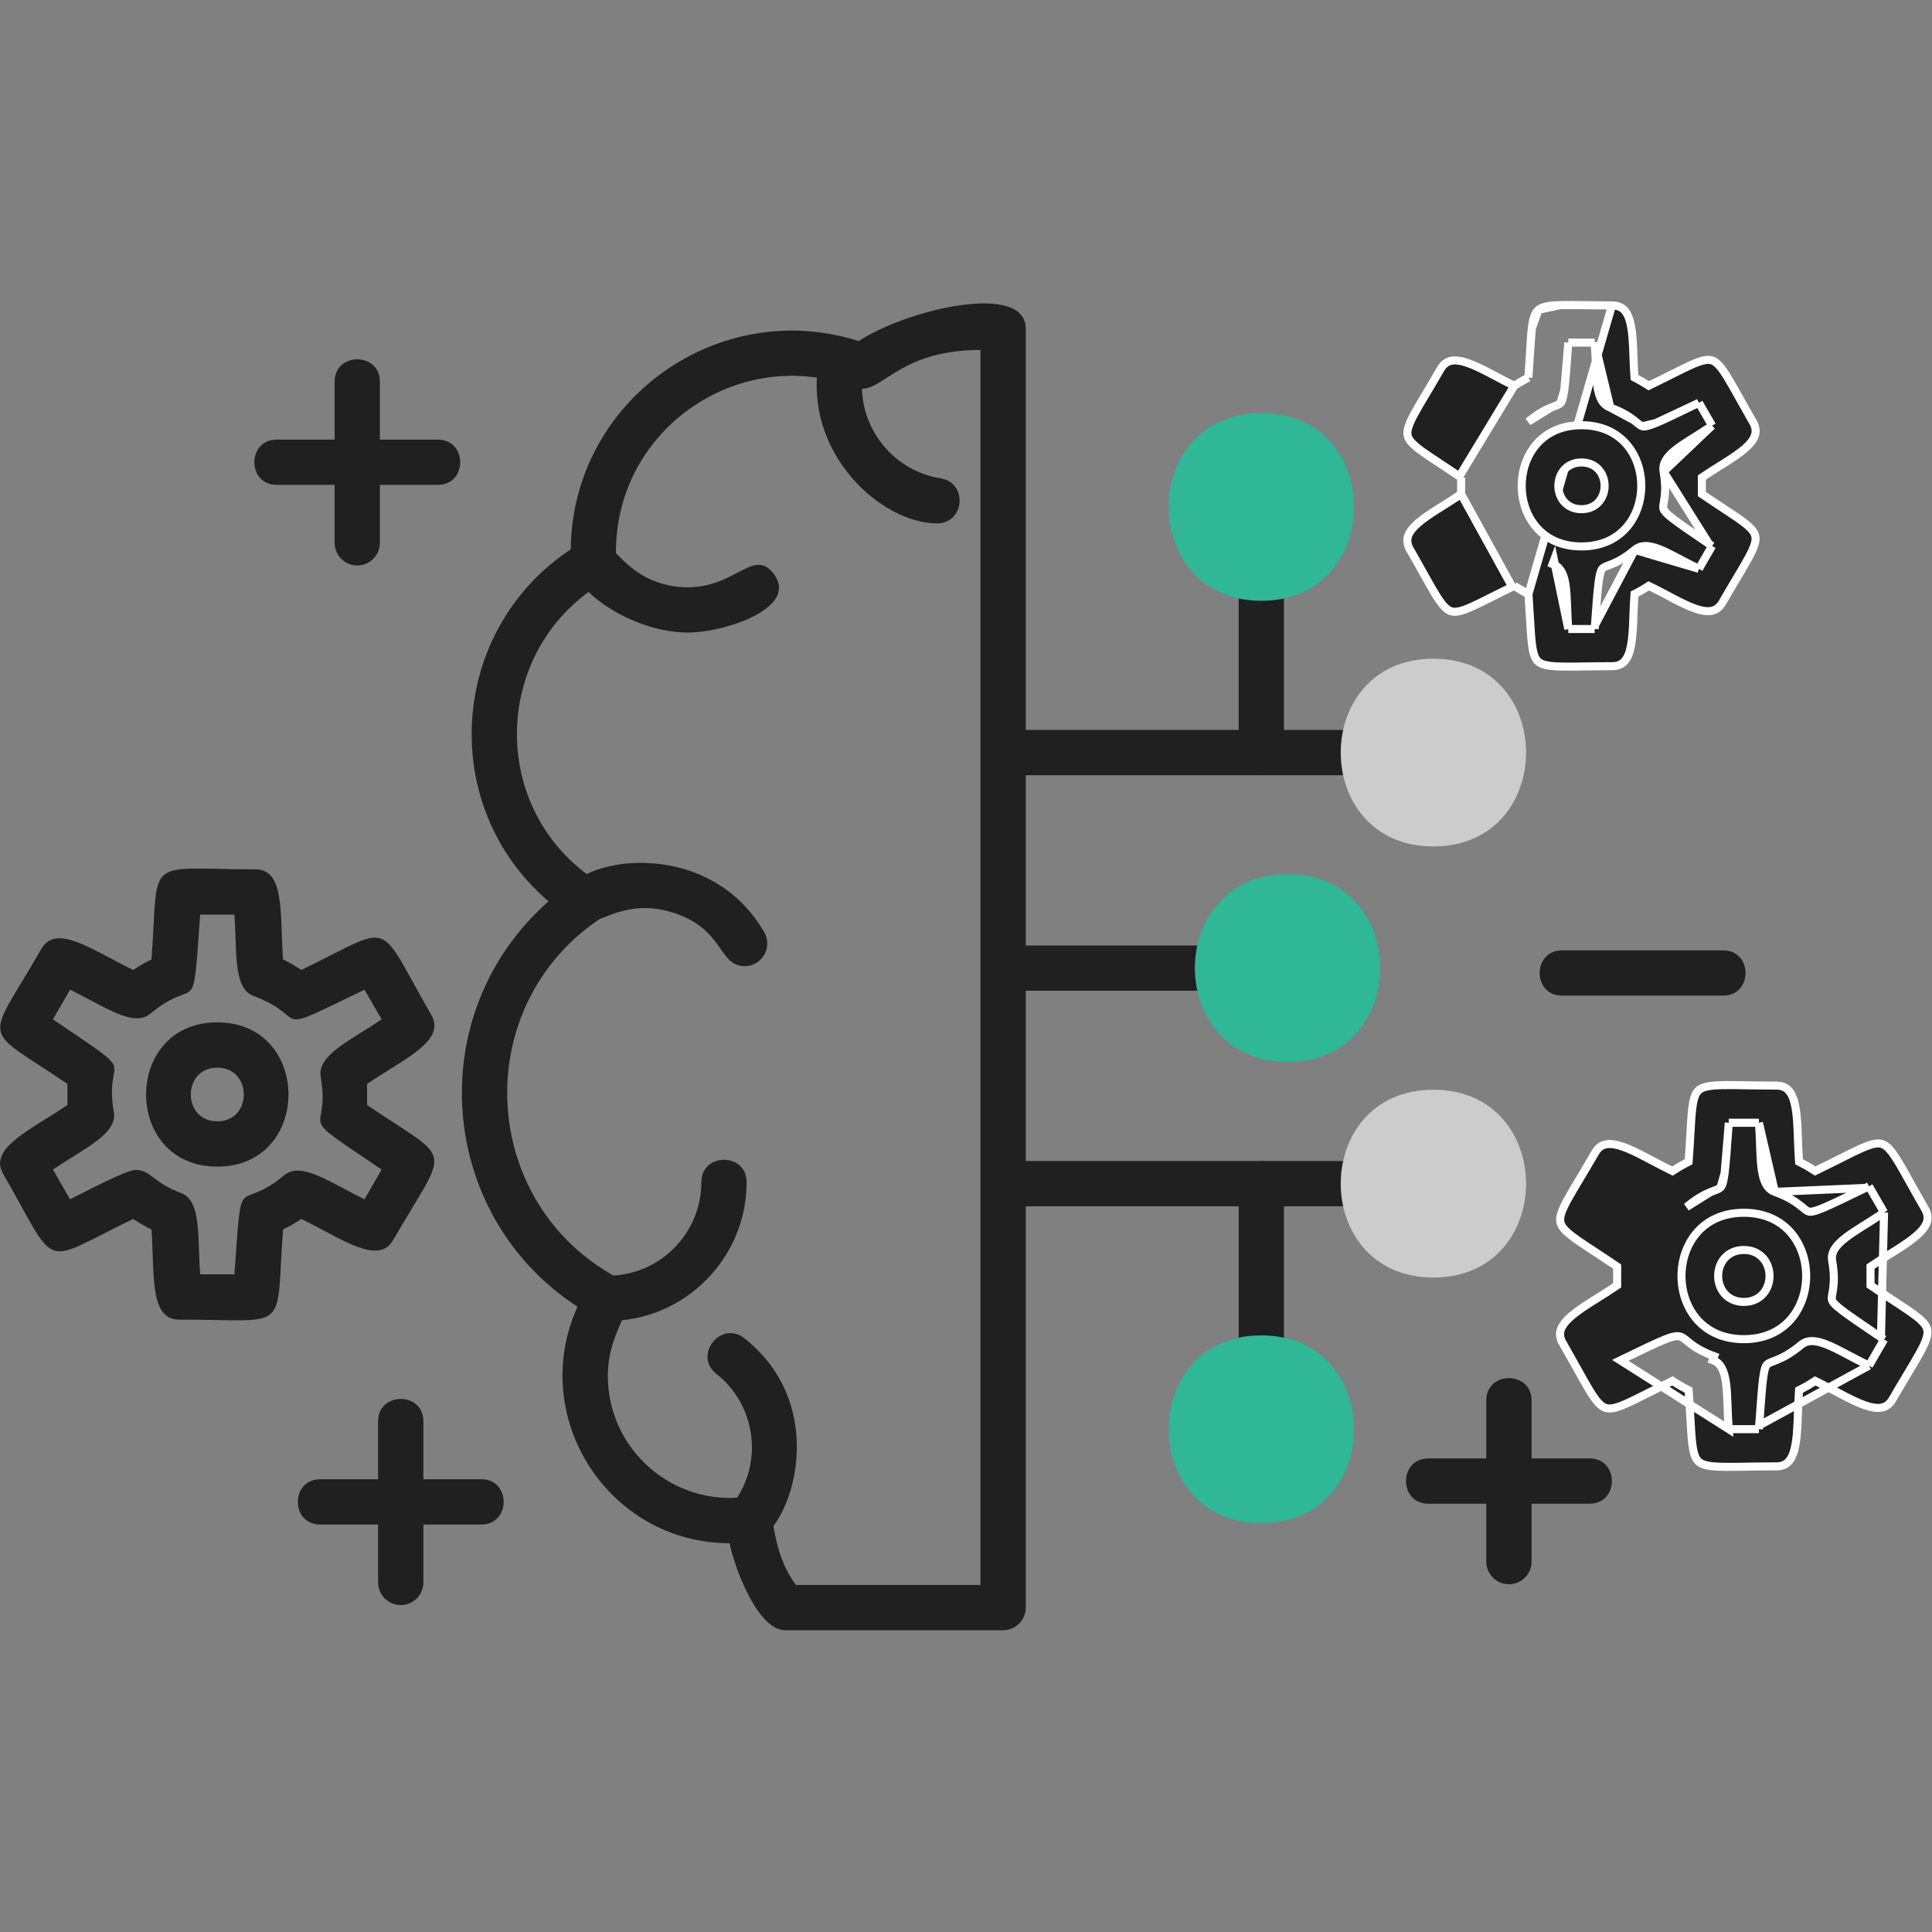
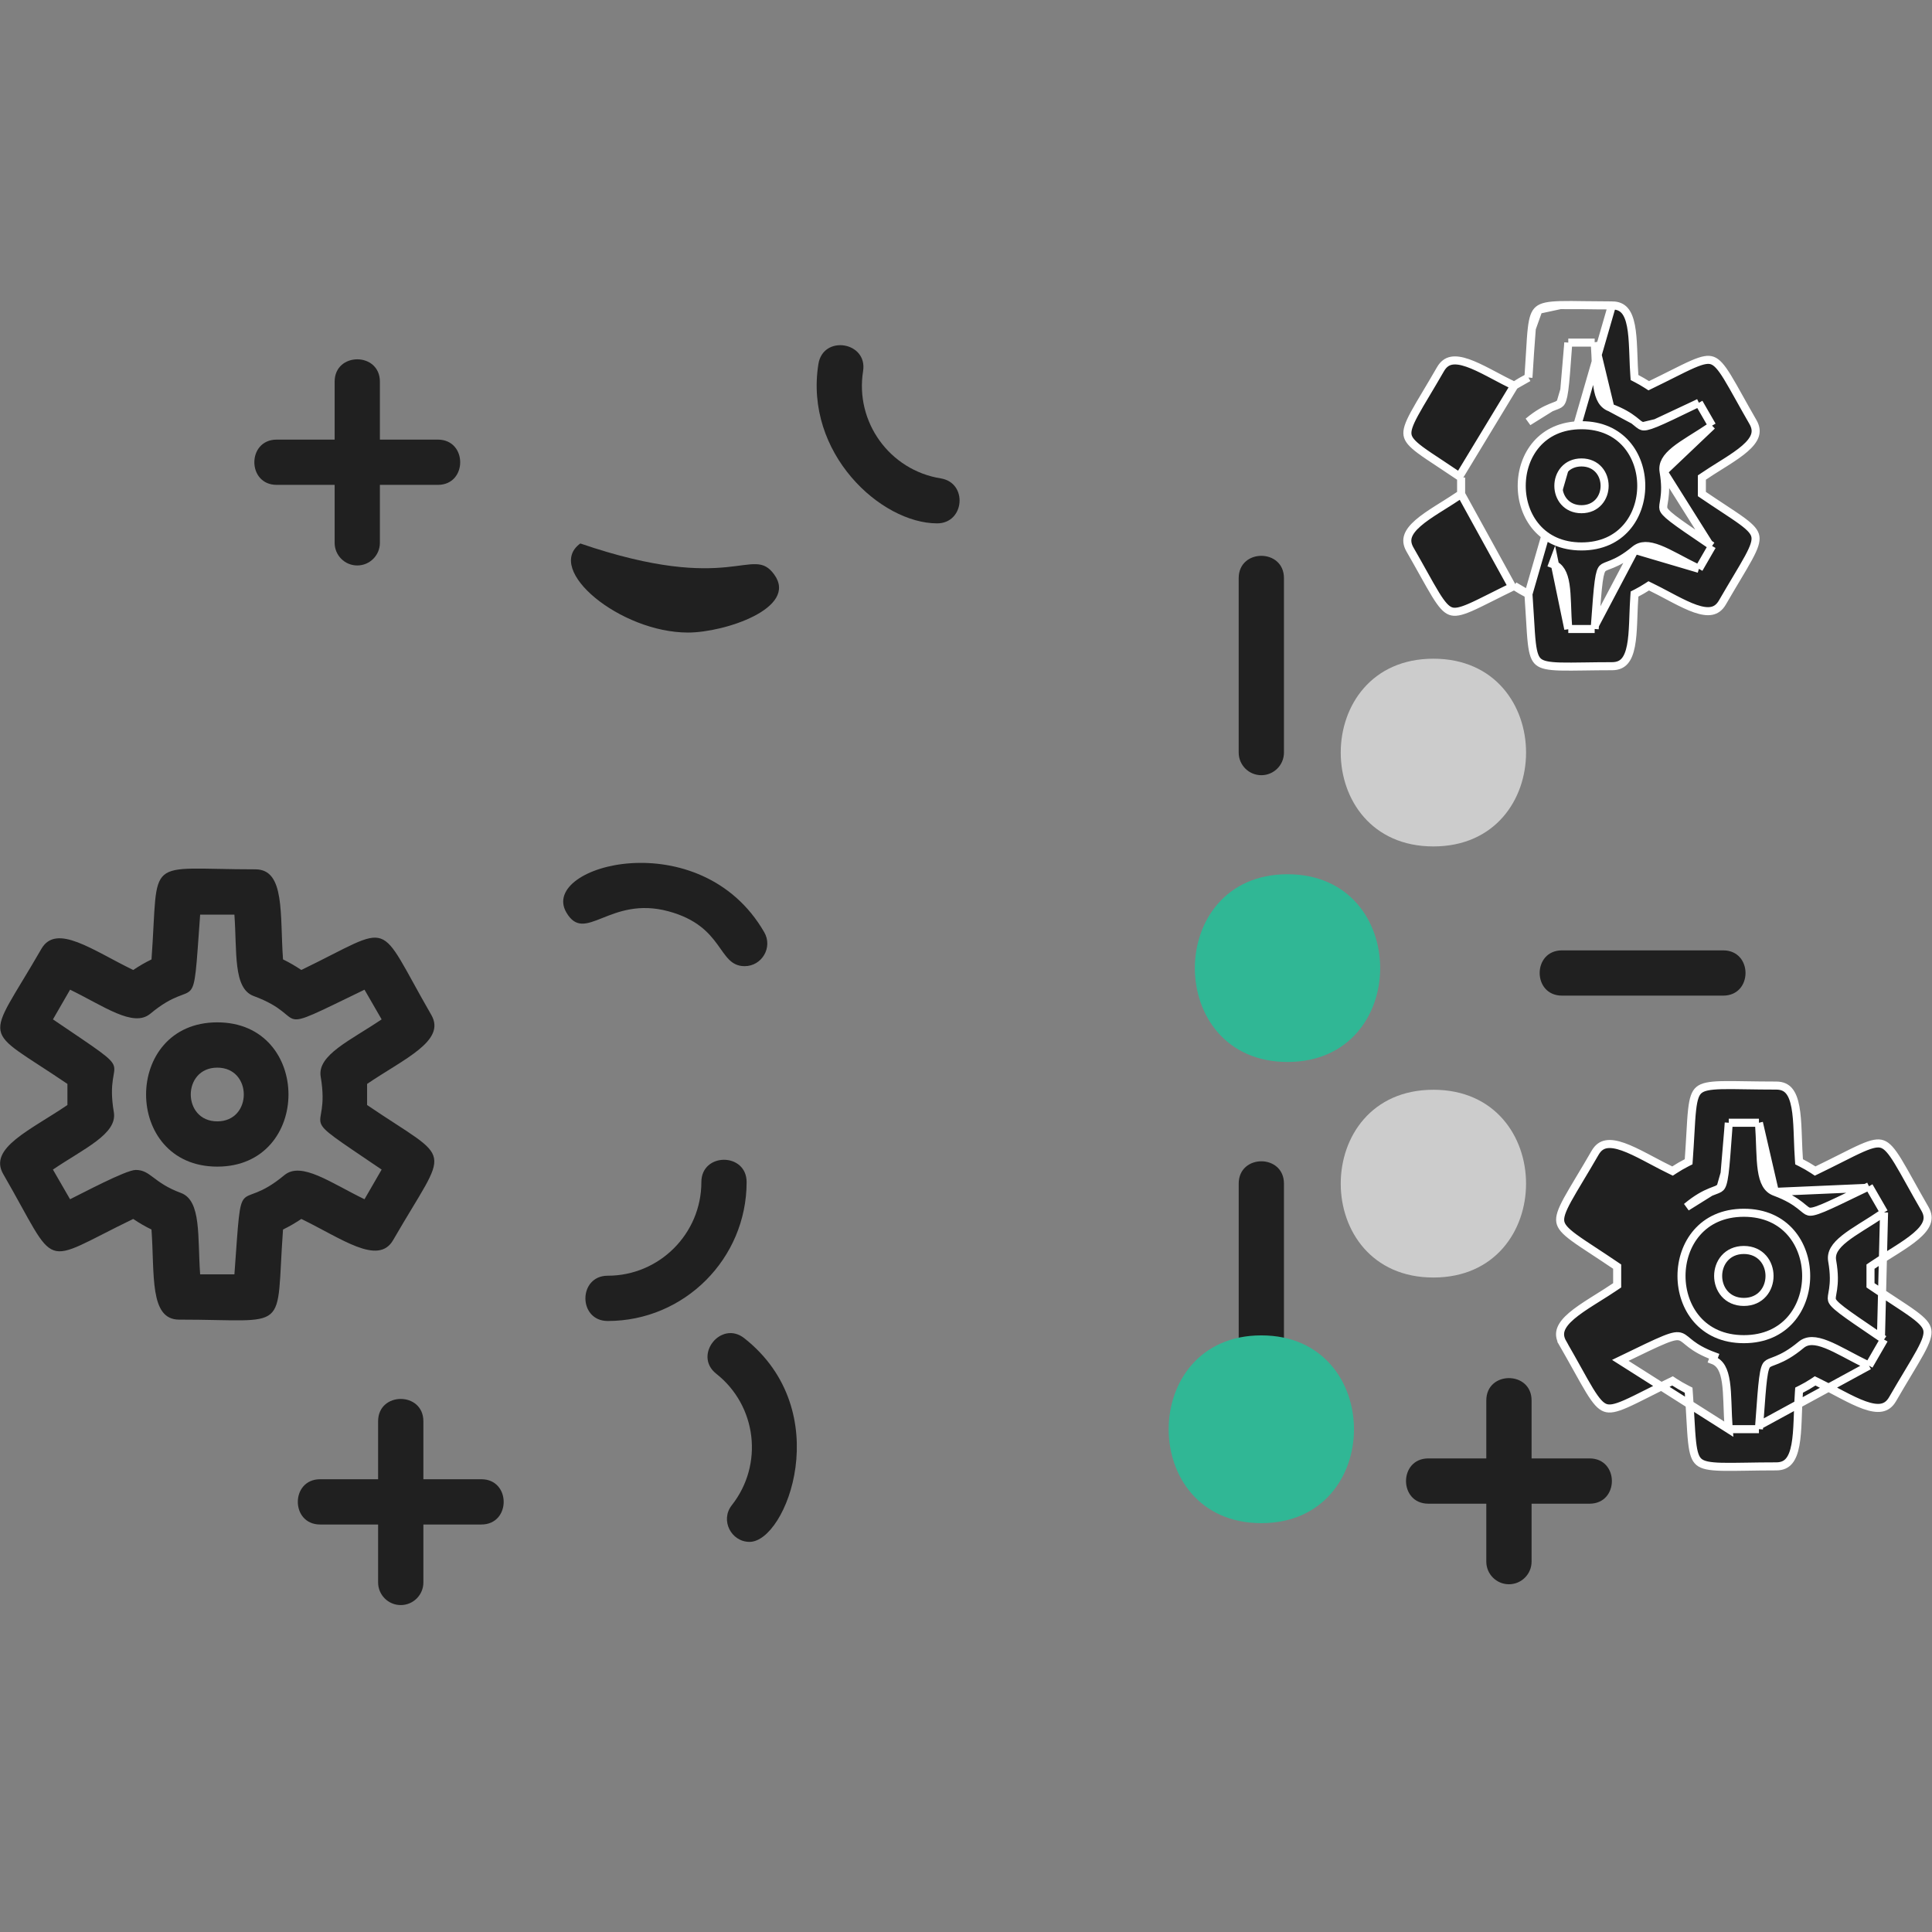
<svg xmlns="http://www.w3.org/2000/svg" width="120" height="120" viewBox="0 0 120 120" fill="none">
  <rect x="0" y="0" width="120" height="120" fill="#808080" stroke="none" />
  <g id="artificial-intelligence">
-     <path id="Vector" fill-rule="evenodd" clip-rule="evenodd" d="M62.304 101.256H48.763C47.043 101.256 45.587 97.277 45.319 95.852C37.747 95.841 32.776 87.983 35.871 81.163C27.081 75.433 26.216 62.89 34.07 55.987C27.151 50.061 27.871 39.138 35.449 34.122C35.545 24.869 44.606 18.402 53.339 21.186C56.3 19.229 63.712 17.463 63.712 20.413V99.853C63.711 100.627 63.08 101.256 62.304 101.256ZM49.436 98.445H60.898V21.736C55.55 21.736 54.718 24.7 53.053 24.062C45.82 21.294 37.884 26.85 38.272 34.824C38.299 35.351 38.029 35.848 37.571 36.112C30.531 40.169 30.194 50.334 37.145 54.776C37.993 55.318 38.012 56.553 37.182 57.121C29.1 62.646 29.764 74.803 38.409 79.398C40.419 80.467 37.753 82.055 37.753 85.457C37.753 90.057 41.831 93.591 46.367 92.969C48.673 92.653 47.339 95.606 49.436 98.445Z" fill="#202020" />
-     <path id="Vector_2" fill-rule="evenodd" clip-rule="evenodd" d="M37.749 82.049C35.898 82.049 35.898 79.237 37.749 79.237C40.954 79.237 43.563 76.629 43.563 73.424C43.563 71.573 46.375 71.574 46.374 73.424C46.373 78.179 42.505 82.049 37.749 82.049ZM46.252 60.01C44.561 60.01 45.009 57.538 41.503 56.598C37.858 55.621 36.334 58.684 35.171 56.664C33.481 53.73 43.518 51.054 47.468 57.902C48.013 58.845 47.321 60.01 46.252 60.01ZM42.736 39.289C38.53 39.289 33.792 35.389 36.044 33.756C37.905 32.407 38.151 35.816 41.797 36.403C45.527 37.002 46.719 33.794 48.089 35.686C49.599 37.77 45.001 39.289 42.736 39.289ZM58.209 32.507C54.705 32.507 49.947 28.142 50.833 22.608C51.125 20.781 53.901 21.225 53.608 23.052C53.1 26.218 55.264 29.206 58.429 29.713C60.127 29.985 59.917 32.507 58.209 32.507ZM46.556 95.769C45.417 95.769 44.719 94.424 45.453 93.492C47.442 90.97 47.011 87.315 44.488 85.326C43.041 84.186 44.78 81.978 46.229 83.119C51.973 87.645 48.855 95.769 46.556 95.769ZM11.124 81.964C9.265 81.964 9.611 79.147 9.409 76.368C9.016 76.177 8.636 75.956 8.273 75.711C2.377 78.567 3.7 78.984 0.198 72.918C-0.731 71.308 1.883 70.199 4.188 68.635V67.324C-1.245 63.636 -0.924 64.999 2.571 58.935C3.499 57.324 5.769 59.035 8.275 60.248C8.638 60.002 9.017 59.782 9.41 59.591C9.886 53.056 8.864 53.996 15.866 53.996C17.724 53.996 17.377 56.812 17.579 59.59C17.972 59.782 18.352 60.001 18.715 60.247C24.613 57.392 23.291 56.977 26.791 63.041C27.72 64.651 25.106 65.76 22.801 67.324V68.635C28.227 72.317 27.92 70.959 24.419 77.024C23.49 78.634 21.219 76.923 18.715 75.711C18.352 75.956 17.973 76.176 17.579 76.368C17.103 82.902 18.124 81.962 11.124 81.964ZM8.431 72.667C9.361 72.667 9.51 73.458 11.237 74.096C12.523 74.571 12.263 76.837 12.431 79.152H14.56C15.058 72.308 14.653 75.493 17.66 72.993C18.715 72.115 20.548 73.475 22.64 74.487L23.704 72.645C18.008 68.78 20.577 70.739 19.919 66.876C19.69 65.526 21.788 64.615 23.704 63.315L22.64 61.472C16.451 64.469 19.416 63.217 15.753 61.864C14.468 61.39 14.728 59.123 14.559 56.809L12.432 56.808C11.934 63.649 12.34 60.468 9.332 62.967C8.278 63.843 6.441 62.483 4.353 61.471L3.289 63.315C8.984 67.18 6.416 65.221 7.071 69.083C7.3 70.433 5.208 71.341 3.287 72.644L4.351 74.487C5.068 74.14 7.82 72.667 8.431 72.667Z" fill="#202020" />
+     <path id="Vector_2" fill-rule="evenodd" clip-rule="evenodd" d="M37.749 82.049C35.898 82.049 35.898 79.237 37.749 79.237C40.954 79.237 43.563 76.629 43.563 73.424C43.563 71.573 46.375 71.574 46.374 73.424C46.373 78.179 42.505 82.049 37.749 82.049ZM46.252 60.01C44.561 60.01 45.009 57.538 41.503 56.598C37.858 55.621 36.334 58.684 35.171 56.664C33.481 53.73 43.518 51.054 47.468 57.902C48.013 58.845 47.321 60.01 46.252 60.01ZM42.736 39.289C38.53 39.289 33.792 35.389 36.044 33.756C45.527 37.002 46.719 33.794 48.089 35.686C49.599 37.77 45.001 39.289 42.736 39.289ZM58.209 32.507C54.705 32.507 49.947 28.142 50.833 22.608C51.125 20.781 53.901 21.225 53.608 23.052C53.1 26.218 55.264 29.206 58.429 29.713C60.127 29.985 59.917 32.507 58.209 32.507ZM46.556 95.769C45.417 95.769 44.719 94.424 45.453 93.492C47.442 90.97 47.011 87.315 44.488 85.326C43.041 84.186 44.78 81.978 46.229 83.119C51.973 87.645 48.855 95.769 46.556 95.769ZM11.124 81.964C9.265 81.964 9.611 79.147 9.409 76.368C9.016 76.177 8.636 75.956 8.273 75.711C2.377 78.567 3.7 78.984 0.198 72.918C-0.731 71.308 1.883 70.199 4.188 68.635V67.324C-1.245 63.636 -0.924 64.999 2.571 58.935C3.499 57.324 5.769 59.035 8.275 60.248C8.638 60.002 9.017 59.782 9.41 59.591C9.886 53.056 8.864 53.996 15.866 53.996C17.724 53.996 17.377 56.812 17.579 59.59C17.972 59.782 18.352 60.001 18.715 60.247C24.613 57.392 23.291 56.977 26.791 63.041C27.72 64.651 25.106 65.76 22.801 67.324V68.635C28.227 72.317 27.92 70.959 24.419 77.024C23.49 78.634 21.219 76.923 18.715 75.711C18.352 75.956 17.973 76.176 17.579 76.368C17.103 82.902 18.124 81.962 11.124 81.964ZM8.431 72.667C9.361 72.667 9.51 73.458 11.237 74.096C12.523 74.571 12.263 76.837 12.431 79.152H14.56C15.058 72.308 14.653 75.493 17.66 72.993C18.715 72.115 20.548 73.475 22.64 74.487L23.704 72.645C18.008 68.78 20.577 70.739 19.919 66.876C19.69 65.526 21.788 64.615 23.704 63.315L22.64 61.472C16.451 64.469 19.416 63.217 15.753 61.864C14.468 61.39 14.728 59.123 14.559 56.809L12.432 56.808C11.934 63.649 12.34 60.468 9.332 62.967C8.278 63.843 6.441 62.483 4.353 61.471L3.289 63.315C8.984 67.18 6.416 65.221 7.071 69.083C7.3 70.433 5.208 71.341 3.287 72.644L4.351 74.487C5.068 74.14 7.82 72.667 8.431 72.667Z" fill="#202020" />
    <path id="Vector_3" fill-rule="evenodd" clip-rule="evenodd" d="M13.496 72.461C7.599 72.461 7.6 63.5 13.496 63.5C19.392 63.5 19.392 72.461 13.496 72.461ZM13.496 66.313C11.3 66.313 11.3 69.65 13.496 69.65C15.692 69.65 15.691 66.313 13.496 66.313ZM29.896 94.69H19.886C18.035 94.69 18.035 91.878 19.886 91.878H29.896C31.747 91.878 31.747 94.69 29.896 94.69Z" fill="#202020" />
    <path id="Vector_4" fill-rule="evenodd" clip-rule="evenodd" d="M24.891 99.694C24.115 99.694 23.485 99.064 23.485 98.288V88.279C23.485 86.428 26.297 86.428 26.297 88.279V98.288C26.297 99.064 25.667 99.694 24.891 99.694ZM27.195 30.116H17.186C15.335 30.116 15.335 27.305 17.186 27.305L27.195 27.305C29.046 27.305 29.047 30.116 27.195 30.116Z" fill="#202020" />
    <path id="Vector_5" fill-rule="evenodd" clip-rule="evenodd" d="M22.19 35.122C21.414 35.122 20.785 34.492 20.785 33.716V23.706C20.785 21.855 23.596 21.855 23.596 23.706V33.716C23.596 34.492 22.966 35.122 22.19 35.122ZM78.343 48.149C77.567 48.149 76.937 47.519 76.937 46.743V35.911C76.937 34.061 79.749 34.061 79.749 35.911V46.743C79.749 47.52 79.119 48.149 78.343 48.149Z" fill="#202020" />
-     <path id="Vector_6" fill-rule="evenodd" clip-rule="evenodd" d="M78.343 37.317C70.669 37.317 70.669 25.657 78.343 25.657C86.017 25.657 86.017 37.317 78.343 37.317Z" fill="#30B795" />
    <path id="Vector_7" fill-rule="evenodd" clip-rule="evenodd" d="M78.343 85.757C77.567 85.757 76.938 85.126 76.938 84.351V73.518C76.938 71.667 79.749 71.668 79.749 73.518V84.35C79.749 85.126 79.119 85.757 78.343 85.757Z" fill="#202020" />
    <path id="Vector_8" fill-rule="evenodd" clip-rule="evenodd" d="M78.343 94.605C70.669 94.605 70.669 82.943 78.343 82.943C86.016 82.943 86.016 94.605 78.343 94.605Z" fill="#30B795" />
-     <path id="Vector_9" fill-rule="evenodd" clip-rule="evenodd" d="M75.546 61.537H62.303C60.452 61.537 60.453 58.725 62.303 58.725H75.545C77.396 58.725 77.396 61.537 75.546 61.537ZM84.607 74.924H62.303C60.452 74.924 60.453 72.113 62.303 72.113H84.607C86.457 72.113 86.458 74.924 84.607 74.924ZM84.607 48.149H62.303C60.452 48.149 60.453 45.337 62.303 45.337H84.607C86.457 45.337 86.458 48.149 84.607 48.149Z" fill="#202020" />
    <path id="Vector_10" fill-rule="evenodd" clip-rule="evenodd" d="M89.031 52.573C81.357 52.573 81.357 40.913 89.031 40.913C96.705 40.913 96.705 52.573 89.031 52.573ZM89.031 79.349C81.357 79.349 81.357 67.687 89.031 67.687C96.704 67.687 96.704 79.349 89.031 79.349Z" fill="#CCCCCC" />
    <path id="Vector_11" fill-rule="evenodd" clip-rule="evenodd" d="M79.97 57.113C75.999 57.113 75.996 63.148 79.97 63.148C83.942 63.148 83.941 57.113 79.97 57.113Z" fill="#202020" />
    <path id="Vector_12" fill-rule="evenodd" clip-rule="evenodd" d="M79.971 65.961C72.296 65.961 72.296 54.301 79.971 54.301C87.645 54.301 87.642 65.961 79.971 65.961Z" fill="#30B795" />
    <path id="Vector_13" fill-rule="evenodd" clip-rule="evenodd" d="M98.73 93.397H88.718C86.868 93.397 86.868 90.585 88.718 90.585H98.73C100.58 90.585 100.579 93.397 98.73 93.397Z" fill="#202020" />
    <path id="Vector_14" fill-rule="evenodd" clip-rule="evenodd" d="M93.723 98.401C92.947 98.401 92.317 97.771 92.317 96.996V86.985C92.317 85.134 95.129 85.135 95.129 86.985V96.996C95.129 97.771 94.499 98.401 93.723 98.401ZM107.029 61.84H97.019C95.169 61.84 95.169 59.029 97.019 59.029H107.029C108.88 59.029 108.88 61.84 107.029 61.84Z" fill="#202020" />
    <path id="Vector_15" d="M94.934 36.9L94.944 37.04C94.983 37.581 95.011 38.055 95.035 38.471C95.07 39.071 95.098 39.551 95.144 39.945C95.222 40.617 95.345 40.931 95.559 41.108C95.781 41.292 96.161 41.378 96.915 41.399C97.325 41.41 97.817 41.403 98.417 41.395C98.907 41.388 99.471 41.379 100.123 41.379C100.501 41.379 100.743 41.256 100.915 41.058C101.097 40.849 101.22 40.533 101.301 40.115C101.382 39.7 101.415 39.213 101.438 38.683C101.445 38.527 101.451 38.367 101.456 38.205C101.47 37.822 101.485 37.425 101.513 37.037L101.523 36.897L101.648 36.833C101.867 36.72 102.08 36.597 102.287 36.464L102.405 36.388L102.531 36.449C102.881 36.619 103.231 36.804 103.57 36.984C103.713 37.06 103.854 37.135 103.992 37.207C104.463 37.452 104.901 37.666 105.301 37.804C105.704 37.943 106.039 37.994 106.311 37.941C106.568 37.891 106.796 37.743 106.985 37.415L106.985 37.415C107.31 36.854 107.597 36.372 107.847 35.953C108.157 35.434 108.41 35.01 108.606 34.647C108.965 33.984 109.08 33.612 109.031 33.327C108.985 33.054 108.773 32.79 108.231 32.386C107.913 32.15 107.512 31.886 107.012 31.556C106.663 31.327 106.266 31.065 105.816 30.759L105.706 30.685V30.553V29.793V29.661L105.816 29.587C106.137 29.368 106.473 29.158 106.798 28.954C106.935 28.868 107.071 28.783 107.202 28.7C107.65 28.415 108.055 28.142 108.374 27.865C108.695 27.586 108.907 27.321 108.997 27.059C109.082 26.812 109.068 26.54 108.879 26.213C108.553 25.648 108.279 25.156 108.04 24.728C107.747 24.204 107.508 23.775 107.293 23.425C106.898 22.782 106.634 22.497 106.363 22.396C106.104 22.3 105.769 22.351 105.148 22.619C104.784 22.776 104.354 22.991 103.817 23.261C103.444 23.448 103.02 23.661 102.531 23.897L102.405 23.959L102.287 23.883C102.08 23.75 101.866 23.627 101.648 23.514L101.523 23.45L101.513 23.31C101.485 22.923 101.47 22.527 101.457 22.144C101.451 21.982 101.445 21.822 101.438 21.666C101.415 21.136 101.382 20.649 101.301 20.234C101.22 19.816 101.097 19.5 100.915 19.291C100.743 19.094 100.501 18.97 100.122 18.97L94.934 36.9ZM94.934 36.9L94.809 36.836M94.934 36.9L94.809 36.836M94.809 36.836C94.591 36.723 94.377 36.6 94.171 36.467L94.053 36.391M94.809 36.836L94.053 36.391M94.053 36.391L93.926 36.452M94.053 36.391L93.926 36.452M93.926 36.452C93.437 36.689 93.012 36.902 92.639 37.09C92.103 37.358 91.674 37.574 91.31 37.731C90.689 37.999 90.355 38.05 90.095 37.954C89.824 37.853 89.56 37.568 89.165 36.925C88.949 36.574 88.708 36.143 88.414 35.615C88.176 35.189 87.903 34.699 87.579 34.137C87.389 33.809 87.376 33.537 87.46 33.29C87.551 33.028 87.762 32.763 88.083 32.484C88.402 32.206 88.807 31.934 89.255 31.648C89.386 31.565 89.522 31.48 89.659 31.394C89.984 31.19 90.32 30.979 90.642 30.761L90.752 30.686M93.926 36.452L90.752 30.686M90.752 30.686V30.554M90.752 30.686V30.554M90.752 30.554V29.795V29.662M90.752 30.554V29.662M90.752 29.662L90.642 29.588M90.752 29.662L90.642 29.588M90.642 29.588C90.194 29.284 89.798 29.023 89.451 28.794C88.947 28.462 88.543 28.196 88.224 27.959C87.682 27.555 87.471 27.29 87.425 27.017C87.378 26.733 87.493 26.362 87.852 25.699C88.046 25.341 88.294 24.924 88.598 24.416C88.851 23.992 89.142 23.503 89.471 22.932C89.66 22.604 89.888 22.457 90.145 22.407C90.418 22.354 90.753 22.405 91.156 22.544C91.556 22.681 91.995 22.896 92.466 23.141C92.604 23.213 92.746 23.288 92.889 23.364C93.228 23.544 93.578 23.729 93.926 23.898L94.053 23.959M90.642 29.588L94.053 23.959M94.053 23.959L94.171 23.883M94.053 23.959L94.171 23.883M94.171 23.883C94.377 23.75 94.59 23.627 94.808 23.514L94.932 23.45M94.171 23.883L94.932 23.45M94.932 23.45L94.943 23.31M94.932 23.45L94.943 23.31M94.943 23.31C94.982 22.768 95.01 22.295 95.034 21.878M94.943 23.31L95.034 21.878M97.409 39.068L97.392 38.836C97.366 38.472 97.353 38.113 97.34 37.773C97.337 37.673 97.333 37.574 97.329 37.478C97.312 37.049 97.29 36.659 97.237 36.316C97.129 35.625 96.907 35.205 96.436 35.03C96.436 35.03 96.436 35.03 96.436 35.03L96.523 34.796L97.409 39.068ZM97.409 39.068H97.641M97.409 39.068H97.641M97.641 39.068H98.816H99.048M97.641 39.068H99.048M99.048 39.068L99.065 38.836M99.048 39.068L99.065 38.836M99.065 38.836C99.162 37.502 99.223 36.666 99.297 36.124C99.372 35.568 99.455 35.39 99.54 35.303C99.581 35.261 99.636 35.226 99.735 35.184C99.785 35.163 99.841 35.142 99.909 35.116L99.911 35.115C99.977 35.09 100.053 35.062 100.136 35.027C100.477 34.887 100.929 34.659 101.536 34.154L101.536 34.154M99.065 38.836L101.536 34.154M101.536 34.154C101.923 33.833 102.397 33.851 103.05 34.103C103.374 34.228 103.723 34.404 104.104 34.604C104.189 34.649 104.276 34.695 104.365 34.742C104.666 34.902 104.984 35.07 105.313 35.229L105.522 35.331M101.536 34.154L105.522 35.331M105.522 35.331L105.638 35.129M105.522 35.331L105.638 35.129M105.638 35.129L106.225 34.112L106.341 33.911M105.638 35.129L106.341 33.911M106.341 33.911L106.149 33.78M106.341 33.911L106.149 33.78M106.149 33.78L106.146 33.778C105.038 33.026 104.343 32.555 103.91 32.22C103.464 31.876 103.352 31.716 103.319 31.599C103.304 31.544 103.302 31.479 103.315 31.373C103.322 31.319 103.332 31.261 103.344 31.189L103.344 31.188C103.356 31.117 103.369 31.038 103.381 30.949C103.432 30.583 103.462 30.078 103.33 29.298L103.33 29.298M106.149 33.78L103.33 29.298M103.33 29.298C103.246 28.804 103.5 28.402 104.045 27.962C104.316 27.744 104.642 27.53 105.005 27.301C105.087 27.249 105.171 27.197 105.256 27.143C105.544 26.962 105.848 26.772 106.149 26.568L106.341 26.437M103.33 29.298L106.341 26.437M106.341 26.437L106.225 26.236M106.341 26.437L106.225 26.236M106.225 26.236L105.638 25.219L105.522 25.017M106.225 26.236L105.522 25.017M105.522 25.017L105.313 25.119M105.522 25.017L105.313 25.119M105.313 25.119C104.108 25.702 103.352 26.068 102.845 26.276M105.313 25.119L102.845 26.276M99.048 21.279L99.065 21.511C99.091 21.874 99.104 22.233 99.117 22.573C99.12 22.674 99.124 22.773 99.128 22.87C99.145 23.299 99.167 23.689 99.221 24.032C99.329 24.723 99.55 25.143 100.022 25.318L99.048 21.279ZM99.048 21.279L98.816 21.279M99.048 21.279L98.816 21.279M98.816 21.279L97.641 21.28L97.409 21.28M98.816 21.279L97.409 21.28M97.409 21.28L97.392 21.512M97.409 21.28L97.392 21.512M97.392 21.512C97.296 22.844 97.235 23.68 97.162 24.222M97.392 21.512L97.162 24.222M95.034 21.878C95.069 21.279 95.097 20.799 95.143 20.405M95.034 21.878L95.143 20.405M95.143 20.405C95.221 19.733 95.344 19.419 95.558 19.242M95.143 20.405L95.558 19.242M95.558 19.242C95.78 19.058 96.16 18.972 96.914 18.951M95.558 19.242L96.914 18.951M96.914 18.951C97.325 18.939 97.816 18.946 98.416 18.955M96.914 18.951L98.416 18.955M98.416 18.955C98.907 18.962 99.47 18.97 100.122 18.97L98.416 18.955ZM102.845 26.276C102.325 26.489 102.129 26.506 102.012 26.476M102.845 26.276L102.012 26.476M102.012 26.476C101.955 26.461 101.898 26.43 101.812 26.366M102.012 26.476L101.812 26.366M101.812 26.366C101.769 26.333 101.723 26.295 101.666 26.249M101.812 26.366L101.666 26.249M101.666 26.249L101.665 26.248M101.666 26.249L101.665 26.248M101.665 26.248C101.61 26.203 101.548 26.151 101.477 26.096M101.665 26.248L101.477 26.096M101.477 26.096C101.185 25.87 100.763 25.592 100.022 25.318L101.477 26.096ZM97.162 24.222C97.087 24.778 97.004 24.956 96.919 25.044M97.162 24.222L96.919 25.044M96.919 25.044C96.878 25.086 96.823 25.12 96.724 25.163M96.919 25.044L96.724 25.163M96.724 25.163C96.674 25.184 96.618 25.205 96.55 25.231M96.724 25.163L96.55 25.231M96.55 25.231L96.547 25.232M96.55 25.231L96.547 25.232M96.547 25.232C96.481 25.257 96.406 25.286 96.323 25.32M96.547 25.232L96.323 25.32M96.323 25.32C95.981 25.46 95.529 25.688 94.921 26.194L96.323 25.32Z" fill="#202020" stroke="white" stroke-width="0.5" />
    <path id="Vector_16" d="M107.376 88.768L107.359 88.536C107.331 88.141 107.317 87.749 107.304 87.379C107.3 87.281 107.297 87.184 107.293 87.09C107.276 86.631 107.253 86.213 107.199 85.845C107.088 85.099 106.861 84.652 106.384 84.476C106.384 84.476 106.384 84.476 106.384 84.476L106.471 84.241C105.031 83.71 104.795 83.183 104.412 83.034C103.982 82.866 103.365 83.176 100.64 84.495L107.376 88.768ZM107.376 88.768H107.609M107.376 88.768H107.609M107.609 88.768H109.017H109.25M107.609 88.768H109.25M109.25 88.768L109.267 88.536M109.25 88.768L109.267 88.536M109.267 88.536C109.274 88.437 109.281 88.34 109.288 88.246C109.379 86.986 109.438 86.173 109.508 85.633C109.584 85.037 109.668 84.844 109.758 84.75C109.801 84.705 109.859 84.669 109.962 84.625C110.014 84.603 110.073 84.581 110.145 84.554C110.215 84.527 110.295 84.497 110.383 84.461C110.743 84.313 111.222 84.072 111.87 83.533C112.261 83.208 112.762 83.235 113.462 83.512C113.808 83.649 114.182 83.839 114.588 84.053C114.671 84.097 114.756 84.142 114.842 84.188C115.171 84.362 115.518 84.546 115.876 84.72L116.086 84.822M109.267 88.536L116.086 84.822M116.086 84.822L116.202 84.62M116.086 84.822L116.202 84.62M116.202 84.62L116.906 83.401L117.022 83.199M116.202 84.62L117.022 83.199M117.022 83.199L116.83 83.069M117.022 83.199L116.83 83.069M116.83 83.069L116.623 82.929C115.548 82.199 114.859 81.731 114.42 81.396C113.94 81.03 113.82 80.863 113.786 80.742C113.77 80.685 113.769 80.619 113.784 80.508C113.792 80.454 113.802 80.395 113.815 80.324L113.816 80.315C113.829 80.241 113.844 80.157 113.858 80.063C113.914 79.678 113.945 79.145 113.8 78.314C113.712 77.813 113.986 77.391 114.578 76.922C114.87 76.69 115.221 76.461 115.609 76.216C115.69 76.166 115.772 76.114 115.855 76.062C116.17 75.865 116.502 75.658 116.829 75.435L117.022 75.305M116.83 83.069L117.022 75.305M117.022 75.305L116.905 75.103M117.022 75.305L116.905 75.103M116.905 75.103L116.202 73.884L116.085 73.683M116.905 75.103L116.085 73.683M116.085 73.683L115.876 73.784M116.085 73.683L115.876 73.784M115.876 73.784L115.643 73.897C114.487 74.457 113.745 74.816 113.237 75.028C112.682 75.259 112.473 75.282 112.346 75.251C112.286 75.237 112.226 75.205 112.137 75.137C112.091 75.103 112.043 75.063 111.984 75.014L111.983 75.013C111.925 74.966 111.859 74.912 111.785 74.853C111.478 74.615 111.03 74.321 110.241 74.029L110.241 74.029M115.876 73.784L110.241 74.029M110.241 74.029C109.764 73.853 109.537 73.406 109.427 72.66C109.373 72.292 109.35 71.874 109.333 71.416C109.329 71.322 109.326 71.226 109.322 71.129C109.309 70.757 109.295 70.365 109.267 69.968L109.25 69.736M110.241 74.029L109.25 69.736M109.25 69.736H109.017M109.25 69.736H109.017M109.017 69.736H107.609H107.376M109.017 69.736H107.376M107.376 69.736L107.359 69.968M107.376 69.736L107.359 69.968M107.359 69.968C107.353 70.059 107.346 70.149 107.34 70.236M107.359 69.968L107.34 70.236M107.34 70.236C107.247 71.511 107.188 72.33 107.118 72.874M107.34 70.236L107.118 72.874M107.118 72.874C107.041 73.47 106.957 73.662 106.867 73.755M107.118 72.874L106.867 73.755M106.867 73.755C106.824 73.8 106.767 73.836 106.663 73.879M106.867 73.755L106.663 73.879M106.663 73.879C106.611 73.901 106.552 73.924 106.48 73.95M106.663 73.879L106.48 73.95M106.48 73.95C106.41 73.977 106.33 74.007 106.241 74.043M106.48 73.95L106.241 74.043M106.241 74.043C105.881 74.19 105.403 74.431 104.756 74.97L106.241 74.043ZM104.893 86.488L104.883 86.347L104.757 86.283C104.498 86.151 104.246 86.006 104.003 85.848L103.885 85.77L103.758 85.832C103.209 86.097 102.738 86.335 102.327 86.542C101.789 86.813 101.355 87.031 100.985 87.193C100.328 87.481 99.975 87.54 99.701 87.439C99.417 87.335 99.142 87.035 98.729 86.36C98.511 86.003 98.269 85.568 97.975 85.038C97.717 84.576 97.42 84.041 97.064 83.424L96.847 83.549L97.064 83.424C96.873 83.094 96.862 82.818 96.954 82.564C97.053 82.293 97.279 82.018 97.62 81.727C97.959 81.438 98.388 81.151 98.862 80.85C98.992 80.768 99.126 80.684 99.261 80.599C99.615 80.378 99.982 80.147 100.336 79.907L100.445 79.833V79.701V78.806V78.673L100.336 78.599C99.831 78.256 99.389 77.966 99.004 77.713C98.5 77.383 98.093 77.116 97.768 76.876C97.19 76.451 96.964 76.175 96.914 75.889C96.863 75.591 96.986 75.204 97.365 74.509C97.564 74.147 97.816 73.726 98.121 73.215C98.396 72.757 98.714 72.226 99.076 71.599C99.266 71.269 99.499 71.121 99.766 71.074C100.05 71.024 100.401 71.082 100.823 71.232C101.243 71.381 101.705 71.609 102.203 71.869C102.34 71.941 102.479 72.014 102.62 72.089C102.989 72.285 103.373 72.488 103.758 72.674L103.885 72.736L104.003 72.659C104.246 72.5 104.497 72.355 104.757 72.223L104.883 72.159L104.893 72.019C104.937 71.41 104.967 70.883 104.993 70.423C105.027 69.822 105.054 69.337 105.099 68.936C105.178 68.224 105.303 67.889 105.527 67.702C105.759 67.508 106.156 67.421 106.948 67.401C107.365 67.391 107.861 67.399 108.465 67.409C108.995 67.417 109.609 67.427 110.325 67.427C110.706 67.427 110.951 67.555 111.125 67.763C111.31 67.984 111.435 68.317 111.517 68.759C111.598 69.197 111.632 69.711 111.655 70.272C111.661 70.427 111.667 70.584 111.673 70.745C111.688 71.161 111.703 71.594 111.734 72.019L111.744 72.161L111.871 72.225C112.129 72.355 112.38 72.5 112.622 72.658L112.74 72.736L112.868 72.674C113.419 72.407 113.892 72.169 114.304 71.962C114.839 71.692 115.272 71.474 115.64 71.312C116.297 71.024 116.65 70.966 116.924 71.066C117.208 71.169 117.482 71.469 117.895 72.145C118.113 72.502 118.355 72.937 118.65 73.467C118.907 73.929 119.205 74.464 119.562 75.082C119.752 75.412 119.764 75.688 119.671 75.942C119.572 76.213 119.346 76.488 119.005 76.779C118.666 77.069 118.238 77.355 117.763 77.656C117.633 77.738 117.5 77.822 117.364 77.907C117.01 78.128 116.643 78.359 116.289 78.599L116.18 78.673V78.805V79.701V79.833L116.289 79.907C116.796 80.251 117.238 80.541 117.624 80.794C118.125 81.123 118.531 81.388 118.855 81.627C119.433 82.051 119.66 82.328 119.711 82.615C119.763 82.913 119.641 83.3 119.262 83.996C119.061 84.364 118.804 84.793 118.491 85.315C118.219 85.768 117.906 86.291 117.55 86.907C117.359 87.236 117.126 87.384 116.858 87.431C116.574 87.481 116.222 87.422 115.799 87.272C115.379 87.123 114.916 86.895 114.419 86.635C114.282 86.563 114.142 86.489 114 86.414C113.632 86.219 113.251 86.017 112.868 85.831L112.74 85.769L112.622 85.848C112.38 86.007 112.13 86.151 111.871 86.281L111.744 86.345L111.734 86.486C111.703 86.912 111.688 87.345 111.673 87.762C111.667 87.922 111.661 88.08 111.655 88.234C111.632 88.795 111.598 89.31 111.517 89.748C111.435 90.189 111.31 90.523 111.125 90.743C110.951 90.951 110.706 91.079 110.325 91.079C109.609 91.079 108.995 91.089 108.464 91.098C107.861 91.107 107.365 91.115 106.948 91.105C106.156 91.086 105.759 90.998 105.527 90.804C105.303 90.617 105.178 90.283 105.099 89.57C105.054 89.169 105.027 88.684 104.993 88.083C104.967 87.624 104.937 87.097 104.893 86.488ZM98.229 33.94C96.977 33.94 96.056 33.467 95.445 32.77C94.83 32.069 94.516 31.126 94.517 30.175C94.517 29.224 94.83 28.281 95.445 27.58C96.056 26.884 96.977 26.411 98.229 26.411C99.481 26.411 100.402 26.884 101.013 27.58C101.629 28.281 101.942 29.224 101.942 30.175C101.942 31.126 101.629 32.069 101.014 32.77C100.403 33.467 99.481 33.94 98.229 33.94ZM98.229 28.723C97.764 28.723 97.398 28.902 97.151 29.184C96.908 29.461 96.793 29.823 96.793 30.176C96.793 30.529 96.909 30.89 97.151 31.167C97.399 31.449 97.765 31.628 98.229 31.628C98.694 31.628 99.06 31.449 99.307 31.167C99.55 30.89 99.666 30.529 99.666 30.176C99.666 29.823 99.551 29.461 99.308 29.184C99.06 28.902 98.694 28.723 98.229 28.723Z" fill="#202020" stroke="white" stroke-width="0.5" />
    <path id="Vector_17" d="M108.314 83.178C107.009 83.178 106.048 82.685 105.41 81.959C104.768 81.227 104.442 80.244 104.441 79.253C104.441 78.261 104.768 77.278 105.41 76.547C106.047 75.82 107.008 75.327 108.314 75.327C109.618 75.327 110.579 75.82 111.217 76.547C111.858 77.278 112.185 78.261 112.185 79.253C112.185 80.244 111.858 81.227 111.216 81.959C110.579 82.685 109.618 83.178 108.314 83.178ZM108.314 77.638C107.796 77.638 107.389 77.838 107.116 78.15C106.846 78.457 106.717 78.859 106.717 79.252C106.717 79.645 106.847 80.047 107.116 80.354C107.39 80.666 107.796 80.865 108.314 80.865C108.831 80.865 109.237 80.666 109.51 80.354C109.78 80.047 109.909 79.645 109.909 79.252C109.909 78.859 109.78 78.457 109.511 78.15C109.237 77.838 108.831 77.638 108.314 77.638Z" fill="#202020" stroke="white" stroke-width="0.5" />
  </g>
</svg>